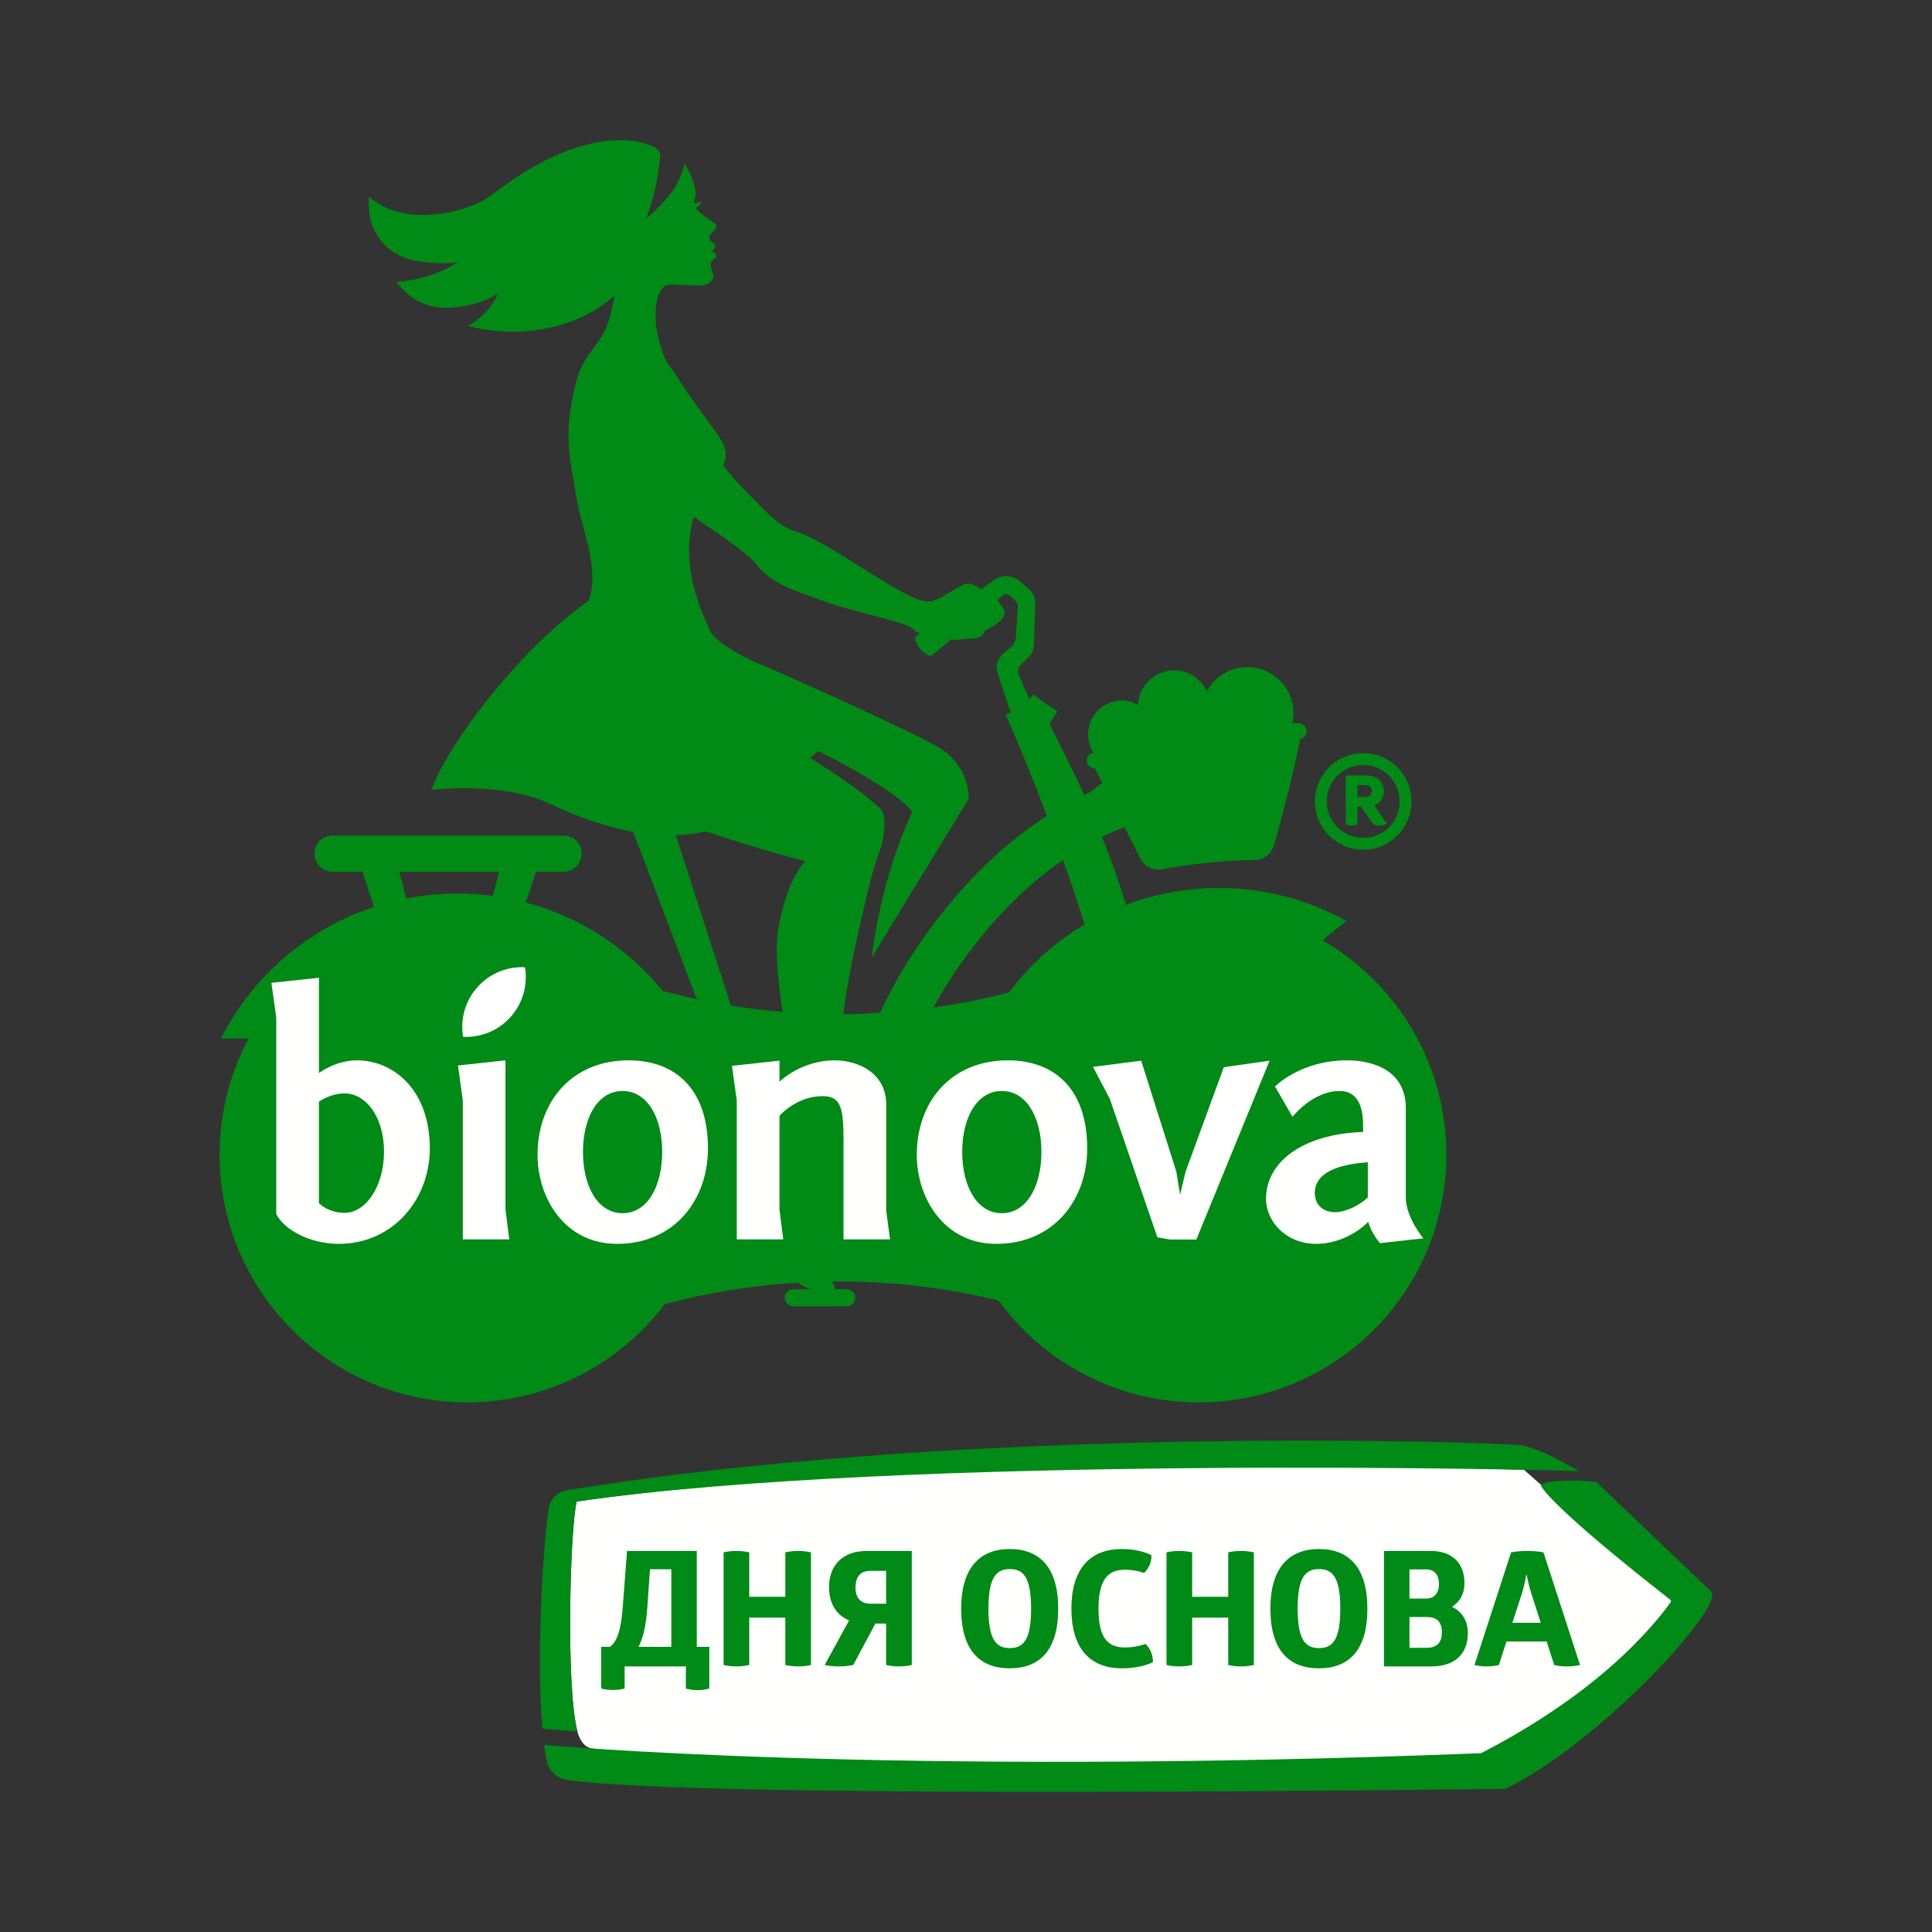
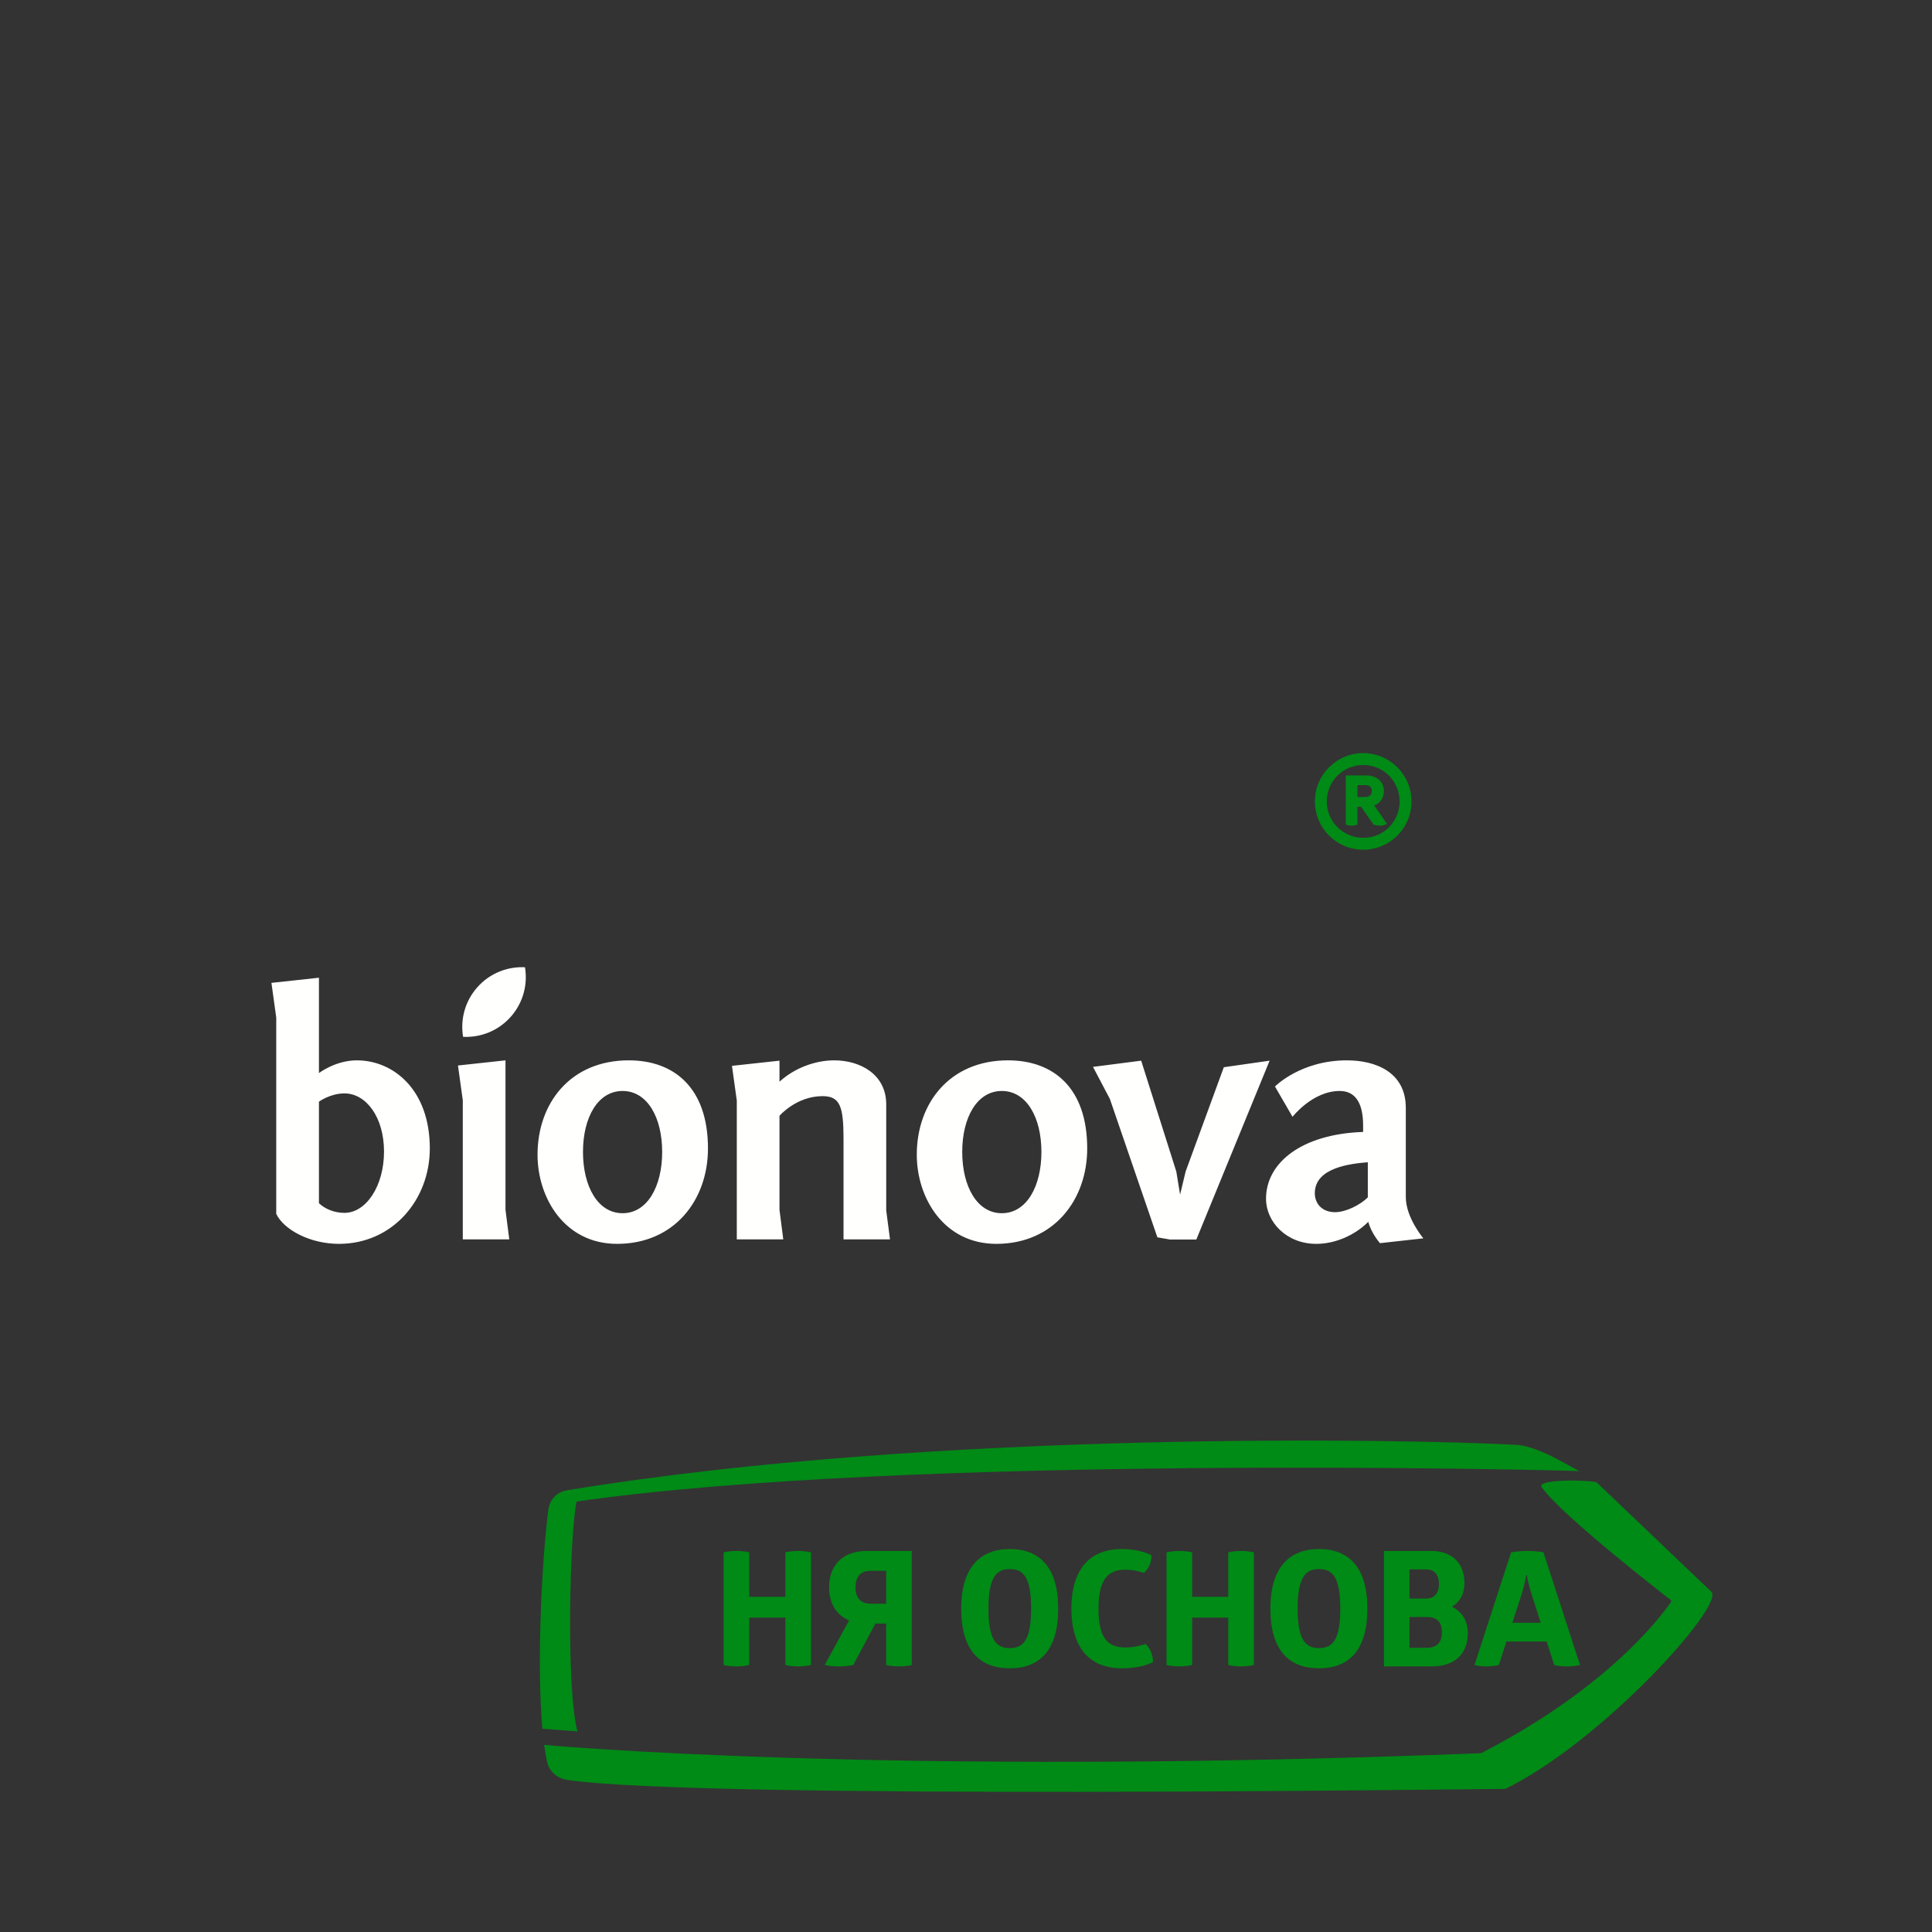
<svg xmlns="http://www.w3.org/2000/svg" version="1.1" x="0" y="0" width="226.772" height="226.772" viewBox="0, 0, 226.772, 226.772">
  <rect x="0" y="0" width="226.772" height="226.772" fill="#333333" stroke="none" />
  <g id="Layer_1">
    <g>
-       <path d="M46.867,102.332 L58.578,102.332 L57.841,105.158 C56.478,104.977 55.089,104.874 53.675,104.874 C51.623,104.874 49.623,105.087 47.683,105.464 z M79.332,98.045 C80.596,98 81.762,97.841 82.839,97.587 C89.231,99.74 94.547,101.103 94.547,101.103 C94.547,101.103 92.494,102.767 91.39,108.777 C90.903,111.432 91.334,115.162 91.845,118.777 C89.82,118.608 87.802,118.357 85.792,118.033 z M88.942,66.436 C90.534,68.462 92.919,69.229 96.905,70.638 C100.621,71.951 105.325,72.768 106.985,73.678 C107.224,73.922 107.455,74.177 107.982,74.311 C107.839,74.432 107.688,74.559 107.558,74.668 C106.899,75.222 108.849,77.368 109.419,76.896 C110.013,76.405 110.815,75.742 111.662,75.039 C111.99,75.144 112.44,75.153 113.069,75.004 C114.496,74.948 115.228,75.024 115.644,74.001 C116.283,73.716 118.074,72.734 117.908,71.799 C117.824,71.324 117.55,71.151 117.072,70.454 C117.282,70.263 117.494,70.067 117.672,69.904 C117.917,69.681 118.291,69.686 118.533,69.914 L119.199,70.542 C119.387,70.721 119.487,70.974 119.47,71.232 L119.243,74.735 C119.211,75.252 118.963,75.73 118.562,76.057 L117.771,76.698 C117.072,77.266 116.805,78.213 117.107,79.061 C117.107,79.061 117.769,81.119 118.618,83.603 C118.414,83.719 118.223,83.823 118.056,83.916 C119.658,87.542 121.277,91.519 122.876,95.766 C118.243,98.76 112.529,103.723 107.194,111.853 C105.598,114.283 104.327,116.646 103.299,118.888 C101.857,118.977 100.413,119.033 98.969,119.043 C99.666,113.891 100.825,108.924 102.044,103.893 C102.385,102.483 102.828,101.05 103.312,99.73 C103.765,98.496 104.177,95.584 103.318,94.909 C101.334,93.064 98.416,91.023 95.095,88.971 C95.42,88.663 95.736,88.392 96.044,88.162 C101.394,90.762 106.481,94.071 107.066,95.354 C103.243,103.358 102.322,112.39 102.322,112.39 L113.708,93.759 C113.708,93.759 113.863,90.165 110.555,87.954 C108.347,86.478 93.423,79.696 88.332,77.587 C85.9,76.373 83.853,75.127 83.346,74.037 C81.714,70.528 79.986,65.799 81.424,60.664 C84.591,62.862 87.691,64.844 88.942,66.436 M127.314,108.508 C123.829,110.567 120.815,113.289 118.439,116.483 C115.512,117.245 112.553,117.831 109.575,118.253 C110.193,117.115 110.868,115.957 111.645,114.774 C116.11,107.97 120.849,103.648 124.763,100.939 C125.627,103.387 126.48,105.912 127.314,108.508 M155.228,110.36 L158.049,108.099 C153.273,105.438 147.692,104.013 141.781,104.254 C138.389,104.393 135.155,105.076 132.151,106.2 C131.303,103.371 130.338,100.688 129.355,98.228 C130.418,97.707 131.312,97.343 131.991,97.098 L133.84,100.766 C134.31,101.698 135.335,102.217 136.364,102.03 C138.592,101.627 142.741,101.001 147.283,100.948 C148.326,100.936 149.236,100.245 149.527,99.244 C150.247,96.76 151.56,91.966 152.623,86.746 C153.049,86.651 153.373,86.29 153.373,85.837 C153.373,85.311 152.948,84.887 152.423,84.887 L151.692,84.887 C151.776,84.508 151.824,84.115 151.824,83.711 C151.824,80.723 149.402,78.3 146.413,78.3 C144.36,78.3 142.574,79.444 141.657,81.131 C140.972,79.686 139.512,78.68 137.807,78.68 C135.529,78.68 133.685,80.468 133.559,82.715 C132.998,82.412 132.366,82.224 131.684,82.224 C129.491,82.224 127.713,84.002 127.713,86.194 C127.713,86.984 127.95,87.717 128.348,88.335 L128.323,88.34 C127.808,88.437 127.469,88.935 127.567,89.45 C127.654,89.91 128.062,90.211 128.515,90.204 L129.363,91.887 C128.942,92.228 128.478,92.595 127.964,92.978 C127.735,93.081 127.497,93.19 127.254,93.308 C125.454,89.344 123.868,86.381 123.214,84.998 C123.24,84.803 123.824,84.041 124.086,83.482 C123.118,82.763 122.387,82.435 121.304,81.499 C121.136,81.686 120.968,81.854 120.8,82.015 C120.098,80.412 119.596,79.233 119.596,79.233 C119.409,78.844 119.489,78.38 119.794,78.074 L120.81,77.059 C121.144,76.726 121.338,76.277 121.353,75.806 L121.509,70.863 C121.53,70.206 121.255,69.575 120.759,69.144 L119.711,68.231 C118.842,67.475 117.563,67.424 116.636,68.109 L115.207,69.166 C114.437,68.674 113.613,68.286 113.04,68.65 C110.826,69.724 109.812,70.922 108.319,70.525 C104.901,69.616 97.323,63.62 93.58,62.449 C91.025,61.649 89.864,59.914 87.667,57.791 C87.076,57.22 86.088,56.179 84.863,54.609 C86.043,52.063 84.024,51.356 79.427,44.144 C79.071,43.585 78.554,43.027 77.97,41.926 C77.583,40.819 76.99,38.913 76.952,37.541 C76.898,35.499 77.212,34.741 77.552,34.121 C77.892,33.502 78.374,33.411 78.8,33.403 C79.226,33.394 81.157,33.503 82.055,33.506 C82.953,33.508 83.262,33.251 83.541,32.913 C83.82,32.576 83.776,32.342 83.709,32.141 C83.643,31.939 83.412,31.469 83.415,31.026 C83.418,30.585 83.976,30.294 84.027,30.185 C84.078,30.075 84.072,29.892 83.947,29.758 C83.823,29.625 83.575,29.443 83.575,29.443 C83.575,29.443 83.902,29.211 83.948,29.002 C83.994,28.794 83.928,28.664 83.928,28.664 C83.928,28.664 83.747,28.541 83.535,28.395 C83.323,28.25 83.237,28.023 83.245,27.837 C83.253,27.65 83.42,27.477 83.765,27.112 C84.11,26.748 84.114,26.69 84.051,26.432 C83.988,26.173 83.326,25.912 82.469,25.217 C82.013,24.848 81.795,24.597 81.676,24.392 C81.923,24.242 82.176,24.024 82.394,23.683 C81.958,23.783 81.682,23.832 81.492,23.845 C81.443,23.529 81.602,23.136 81.657,22.86 C81.715,22.564 81.701,22.566 81.425,21.55 C81.148,20.532 80.468,19.334 80.357,19.198 C80.357,19.198 80.106,20.442 79.314,21.846 C78.719,22.899 76.809,24.993 75.859,25.563 C77.331,21.906 77.493,18.126 77.493,18.126 C77.493,18.126 77.57,17.417 75.842,16.881 C72.507,15.846 66.245,16.269 57.818,22.809 C55.076,24.936 47.525,26.868 43.302,23.065 C43.282,23.531 43.28,23.986 43.295,24.432 C43.401,27.484 45.651,30.043 48.657,30.585 C50.245,30.872 52.026,31.026 53.69,30.8 C51.218,32.405 48.482,32.949 46.487,33.089 C46.827,33.496 47.19,33.883 47.572,34.248 C48.905,35.52 50.679,36.194 52.52,36.123 C54.445,36.049 56.69,35.641 58.497,34.401 C57.671,36.247 56.295,37.467 54.954,38.258 C60.868,39.827 67.707,38.677 72.107,34.707 C71.718,37.036 71.266,38.542 70.577,39.571 C68.722,42.345 67.849,42.445 66.938,48.249 C66.326,52.152 67.178,55.34 67.625,58.215 C68.257,62.27 70.434,66.481 69.112,70.497 C61.14,76.039 52.608,87.195 50.637,92.719 C53.914,92.331 60.279,92.334 64.378,94.275 C68.156,96.063 71.438,97.12 74.322,97.647 L81.775,117.276 C80.438,116.989 79.109,116.659 77.784,116.303 C73.731,111.326 68.14,107.633 61.725,105.927 L62.904,102.332 L66.144,102.332 C67.32,102.332 68.273,101.378 68.273,100.202 C68.273,99.026 67.32,98.073 66.144,98.073 L39.039,98.073 C37.863,98.073 36.909,99.026 36.909,100.202 C36.909,101.378 37.863,102.332 39.039,102.332 L42.541,102.332 L43.894,106.455 C36.042,109.046 29.582,114.649 25.941,121.897 L29.169,121.897 C27.004,125.965 25.773,130.605 25.773,135.535 C25.773,151.592 38.789,164.608 54.846,164.608 C64.312,164.608 72.719,160.081 78.027,153.077 C83.159,151.711 88.39,150.872 93.649,150.554 C93.934,150.77 94.261,150.966 94.646,151.13 C94.826,151.207 95.012,151.267 95.199,151.323 L93.122,151.323 C92.569,151.323 92.12,151.772 92.12,152.325 C92.12,152.879 92.569,153.327 93.122,153.327 L99.383,153.327 C99.936,153.327 100.385,152.879 100.385,152.325 C100.385,151.772 99.936,151.323 99.383,151.323 L97.963,151.323 C97.983,151.148 97.931,150.943 97.852,150.776 C97.793,150.649 97.711,150.53 97.635,150.409 C104.201,150.342 110.773,151.089 117.199,152.651 C122.486,159.896 131.037,164.608 140.694,164.608 C156.75,164.608 169.767,151.592 169.767,135.535 C169.767,124.775 163.916,115.388 155.228,110.36" fill="#008A16" />
      <path d="M31.86,115.367 L32.425,119.448 L32.425,142.483 C33.315,144.343 36.386,146 39.781,146 C46.085,146 50.45,140.827 50.45,134.805 C50.45,127.894 46.166,124.46 41.882,124.46 C39.377,124.46 37.437,125.954 37.437,125.954 L37.437,114.761 z M37.437,129.309 C37.437,129.309 38.771,128.339 40.427,128.339 C42.974,128.339 45.075,131.128 45.075,135.169 C45.075,139.211 42.974,142.362 40.427,142.362 C39.256,142.362 38.165,141.918 37.437,141.23 z M59.332,124.46 L53.755,125.065 L54.321,129.147 L54.321,145.474 L59.777,145.474 L59.332,141.999 z M83.099,134.805 C83.099,127.651 79.098,124.46 73.803,124.46 C66.934,124.46 63.094,129.512 63.094,135.533 C63.094,140.625 66.287,146 72.429,146 C79.179,146 83.099,140.827 83.099,134.805 M68.429,135.209 C68.429,131.168 70.167,128.055 73.075,128.055 C75.986,128.055 77.724,131.168 77.724,135.209 C77.724,139.251 75.986,142.403 73.075,142.403 C70.167,142.403 68.429,139.251 68.429,135.209 M104.466,145.474 L104.022,142.079 L104.022,129.633 C104.022,126.116 100.99,124.46 97.919,124.46 C95.696,124.46 93.272,125.348 91.494,126.965 L91.494,124.499 L85.917,125.105 L86.483,129.188 L86.483,145.474 L91.938,145.474 L91.494,141.999 L91.494,130.966 C91.494,130.966 93.474,128.662 96.546,128.662 C98.607,128.662 99.01,129.875 99.01,133.674 L99.01,145.474 z M127.613,134.805 C127.613,127.651 123.612,124.46 118.319,124.46 C111.448,124.46 107.609,129.512 107.609,135.533 C107.609,140.625 110.801,146 116.944,146 C123.693,146 127.613,140.827 127.613,134.805 M112.943,135.209 C112.943,131.168 114.681,128.055 117.59,128.055 C120.501,128.055 122.238,131.168 122.238,135.209 C122.238,139.251 120.501,142.403 117.59,142.403 C114.681,142.403 112.943,139.251 112.943,135.209 M149.023,124.499 L143.648,125.267 L139.163,137.513 L138.515,140.22 L138.072,137.513 L133.949,124.499 L128.292,125.227 L130.272,128.986 L135.848,145.231 L137.305,145.488 L140.423,145.488 z M151.714,131.088 C151.714,131.088 154.058,128.055 157.251,128.055 C158.948,128.055 159.998,129.268 159.998,132.097 L159.998,132.865 C152.805,133.108 148.602,136.462 148.602,140.706 C148.602,143.413 150.986,146 154.502,146 C156.725,146 159.028,144.989 160.605,143.413 C160.968,144.787 161.979,145.919 161.979,145.919 L167.071,145.353 C167.071,145.353 165.009,142.929 165.009,140.504 L165.009,130.037 C165.009,125.834 161.454,124.46 158.099,124.46 C152.643,124.46 149.653,127.531 149.653,127.531 z M156.712,142.282 C155.094,142.282 154.328,141.19 154.328,140.059 C154.328,137.027 158.57,136.584 160.55,136.422 L160.55,140.544 C159.662,141.432 157.964,142.282 156.712,142.282 M54.357,121.7 C54.018,119.679 54.563,117.527 56.031,115.877 C57.5,114.226 59.572,113.432 61.62,113.533 C61.958,115.554 61.412,117.706 59.944,119.356 C58.477,121.008 56.403,121.801 54.357,121.7" fill="#FFFFFE" />
      <path d="M160.24,93.551 C160.732,93.551 161.017,93.292 161.017,92.852 C161.017,92.387 160.732,92.154 160.24,92.154 L159.335,92.154 L159.335,93.551 z M162.44,92.852 C162.44,93.629 162.026,94.277 161.302,94.535 L162.803,96.709 C162.803,96.709 162.415,96.916 161.923,96.916 C161.483,96.916 161.224,96.787 161.224,96.787 L159.749,94.691 L159.335,94.691 L159.335,96.787 C159.335,96.787 158.998,96.916 158.661,96.916 C158.247,96.916 157.963,96.787 157.963,96.787 L157.963,91.015 L160.37,91.015 C161.612,91.015 162.44,91.765 162.44,92.852 M155.736,94.07 C155.736,96.45 157.652,98.34 160.008,98.34 C162.389,98.34 164.279,96.45 164.279,94.07 C164.279,91.688 162.389,89.798 160.008,89.798 C157.652,89.798 155.736,91.688 155.736,94.07 M154.338,94.07 C154.338,90.937 156.875,88.4 160.008,88.4 C163.139,88.4 165.677,90.937 165.677,94.07 C165.677,97.201 163.139,99.738 160.008,99.738 C156.875,99.738 154.338,97.201 154.338,94.07" fill="#008A16" />
-       <path d="M178.882,172.517 C178.882,172.517 110.009,170.17 67.691,176.241 C66.901,179.457 66.395,198.362 67.818,203.386 C67.985,203.977 68.465,205.106 69.535,205.239 C75.874,206.025 96.747,206.737 118.159,206.848 C144.646,206.985 171.929,206.412 173.209,206.412 C188.611,198.478 195.339,189.182 196.135,188.027 C196.182,187.959 196.171,187.868 196.109,187.812 z" fill="#FFFFFE" />
      <path d="M67.778,203.226 C66.405,197.987 66.907,179.427 67.69,176.241 C106.348,170.695 182.679,172.536 185.386,172.678 L182.891,171.325 C181.587,170.617 179.507,169.673 178.024,169.591 C165.96,168.926 109.935,167.773 66.51,174.934 C65.386,175.12 64.527,176.018 64.375,177.146 C63.654,182.468 62.956,194.971 63.666,202.915 z" fill="#008A16" />
      <path d="M200.87,186.833 L187.375,173.96 C185.41,173.652 180.525,173.686 180.922,174.508 C183.171,177.823 196.108,187.812 196.108,187.812 C196.171,187.868 196.182,187.96 196.135,188.027 C195.339,189.183 189.247,197.851 173.845,205.784 C103.835,208.538 63.875,204.809 63.875,204.809 C63.971,205.512 64.075,206.183 64.202,206.766 C64.448,207.902 65.394,208.74 66.545,208.913 C82.093,211.253 174.398,209.974 176.694,209.974 C188.094,204.403 202.512,188.375 200.87,186.833" fill="#008A16" />
-       <path d="M75.973,188.802 C75.822,190.871 75.464,192.302 74.956,193.299 L78.796,193.299 L78.796,184.191 L76.292,184.191 z M83.255,193.299 L83.255,198.193 C82.86,198.306 82.446,198.381 81.92,198.381 C81.393,198.381 80.922,198.324 80.508,198.193 L80.508,195.596 L73.319,195.596 L73.319,198.193 C72.905,198.306 72.472,198.362 71.945,198.362 C71.418,198.362 70.967,198.306 70.572,198.193 L70.572,193.299 L71.587,193.299 C72.359,192.791 72.886,191.455 73.093,188.689 L73.6,182.045 L81.788,182.045 L81.788,193.299 z" fill="#008A16" />
      <path d="M92.18,182.214 C92.18,182.214 92.763,182.045 93.685,182.045 C94.607,182.045 95.191,182.214 95.191,182.214 L95.191,195.426 C95.191,195.426 94.626,195.596 93.704,195.596 C92.687,195.596 92.18,195.426 92.18,195.426 L92.18,189.874 L87.945,189.874 L87.945,195.426 C87.945,195.426 87.343,195.596 86.439,195.596 C85.442,195.596 84.934,195.426 84.934,195.426 L84.934,182.214 C84.934,182.214 85.498,182.045 86.42,182.045 C87.362,182.045 87.945,182.214 87.945,182.214 L87.945,187.427 L92.18,187.427 z" fill="#008A16" />
      <path d="M102.167,184.379 C101.02,184.379 100.417,185.056 100.417,186.316 C100.417,187.56 101.02,188.236 102.167,188.236 L104.012,188.236 L104.012,184.379 z M107.023,195.426 C107.023,195.426 106.515,195.596 105.518,195.596 C104.576,195.596 104.012,195.426 104.012,195.426 L104.012,190.57 L102.75,190.57 L100.153,195.426 C100.153,195.426 99.513,195.596 98.46,195.596 C97.368,195.596 96.804,195.426 96.804,195.426 L99.665,190.194 C98.177,189.592 97.312,188.199 97.312,186.316 C97.312,183.776 98.855,182.045 101.734,182.045 L107.023,182.045 z" fill="#008A16" />
      <path d="M118.525,184.172 C116.981,184.172 116.022,185.075 116.022,188.819 C116.022,192.546 116.981,193.449 118.525,193.449 C120.087,193.449 121.028,192.546 121.028,188.819 C121.028,185.075 120.087,184.172 118.525,184.172 M118.525,181.819 C121.987,181.819 124.209,183.927 124.209,188.819 C124.209,193.714 122.025,195.821 118.525,195.821 C115.005,195.821 112.822,193.714 112.822,188.819 C112.822,183.984 115.043,181.819 118.525,181.819" fill="#008A16" />
      <path d="M131.685,181.82 C133.943,181.82 135.147,182.553 135.147,182.553 C135.185,183.4 134.828,184.097 134.283,184.624 C134.283,184.624 133.266,184.248 132.081,184.248 C130.161,184.248 128.937,185.245 128.937,188.84 C128.937,192.434 130.161,193.375 132.081,193.375 C133.36,193.375 134.452,192.961 134.452,192.961 C135.016,193.469 135.335,194.278 135.335,195.088 C135.335,195.088 134.094,195.822 131.685,195.822 C127.846,195.822 125.756,193.375 125.756,188.82 C125.756,184.266 127.846,181.82 131.685,181.82" fill="#008A16" />
      <path d="M144.166,182.214 C144.166,182.214 144.749,182.045 145.671,182.045 C146.593,182.045 147.177,182.214 147.177,182.214 L147.177,195.426 C147.177,195.426 146.611,195.596 145.689,195.596 C144.674,195.596 144.166,195.426 144.166,195.426 L144.166,189.874 L139.932,189.874 L139.932,195.426 C139.932,195.426 139.329,195.596 138.425,195.596 C137.428,195.596 136.92,195.426 136.92,195.426 L136.92,182.214 C136.92,182.214 137.484,182.045 138.406,182.045 C139.348,182.045 139.932,182.214 139.932,182.214 L139.932,187.427 L144.166,187.427 z" fill="#008A16" />
      <path d="M154.817,184.172 C153.273,184.172 152.313,185.075 152.313,188.819 C152.313,192.546 153.273,193.449 154.817,193.449 C156.379,193.449 157.319,192.546 157.319,188.819 C157.319,185.075 156.379,184.172 154.817,184.172 M154.817,181.819 C158.279,181.819 160.5,183.927 160.5,188.819 C160.5,193.714 158.317,195.821 154.817,195.821 C151.296,195.821 149.114,193.714 149.114,188.819 C149.114,183.984 151.335,181.819 154.817,181.819" fill="#008A16" />
      <path d="M167.471,193.413 C168.639,193.413 169.242,192.811 169.242,191.606 C169.242,190.346 168.639,189.8 167.471,189.8 L165.44,189.8 L165.44,193.413 z M167.377,187.636 C168.394,187.636 168.902,186.958 168.902,185.923 C168.902,184.85 168.394,184.21 167.377,184.21 L165.44,184.21 L165.44,187.636 z M167.98,182.046 C170.427,182.046 171.894,183.476 171.894,185.828 C171.894,187.09 171.348,188.03 170.427,188.596 C171.575,189.16 172.289,190.195 172.289,191.682 C172.289,194.204 170.671,195.597 168.056,195.597 L162.448,195.597 L162.448,182.046 z" fill="#008A16" />
      <path d="M179.133,184.869 C179.133,184.869 179.001,185.886 178.626,187.071 L177.516,190.477 L180.846,190.477 L179.755,187.071 C179.359,185.866 179.21,184.869 179.21,184.869 z M179.264,182.046 C180.508,182.046 181.167,182.215 181.167,182.215 L185.458,195.427 C185.458,195.427 184.93,195.597 183.876,195.597 C182.898,195.597 182.428,195.427 182.428,195.427 L181.542,192.679 L176.82,192.679 L175.934,195.427 C175.934,195.427 175.389,195.597 174.465,195.597 C173.581,195.597 173.072,195.427 173.072,195.427 L177.365,182.215 C177.365,182.215 178.079,182.046 179.264,182.046" fill="#008A16" />
    </g>
  </g>
</svg>